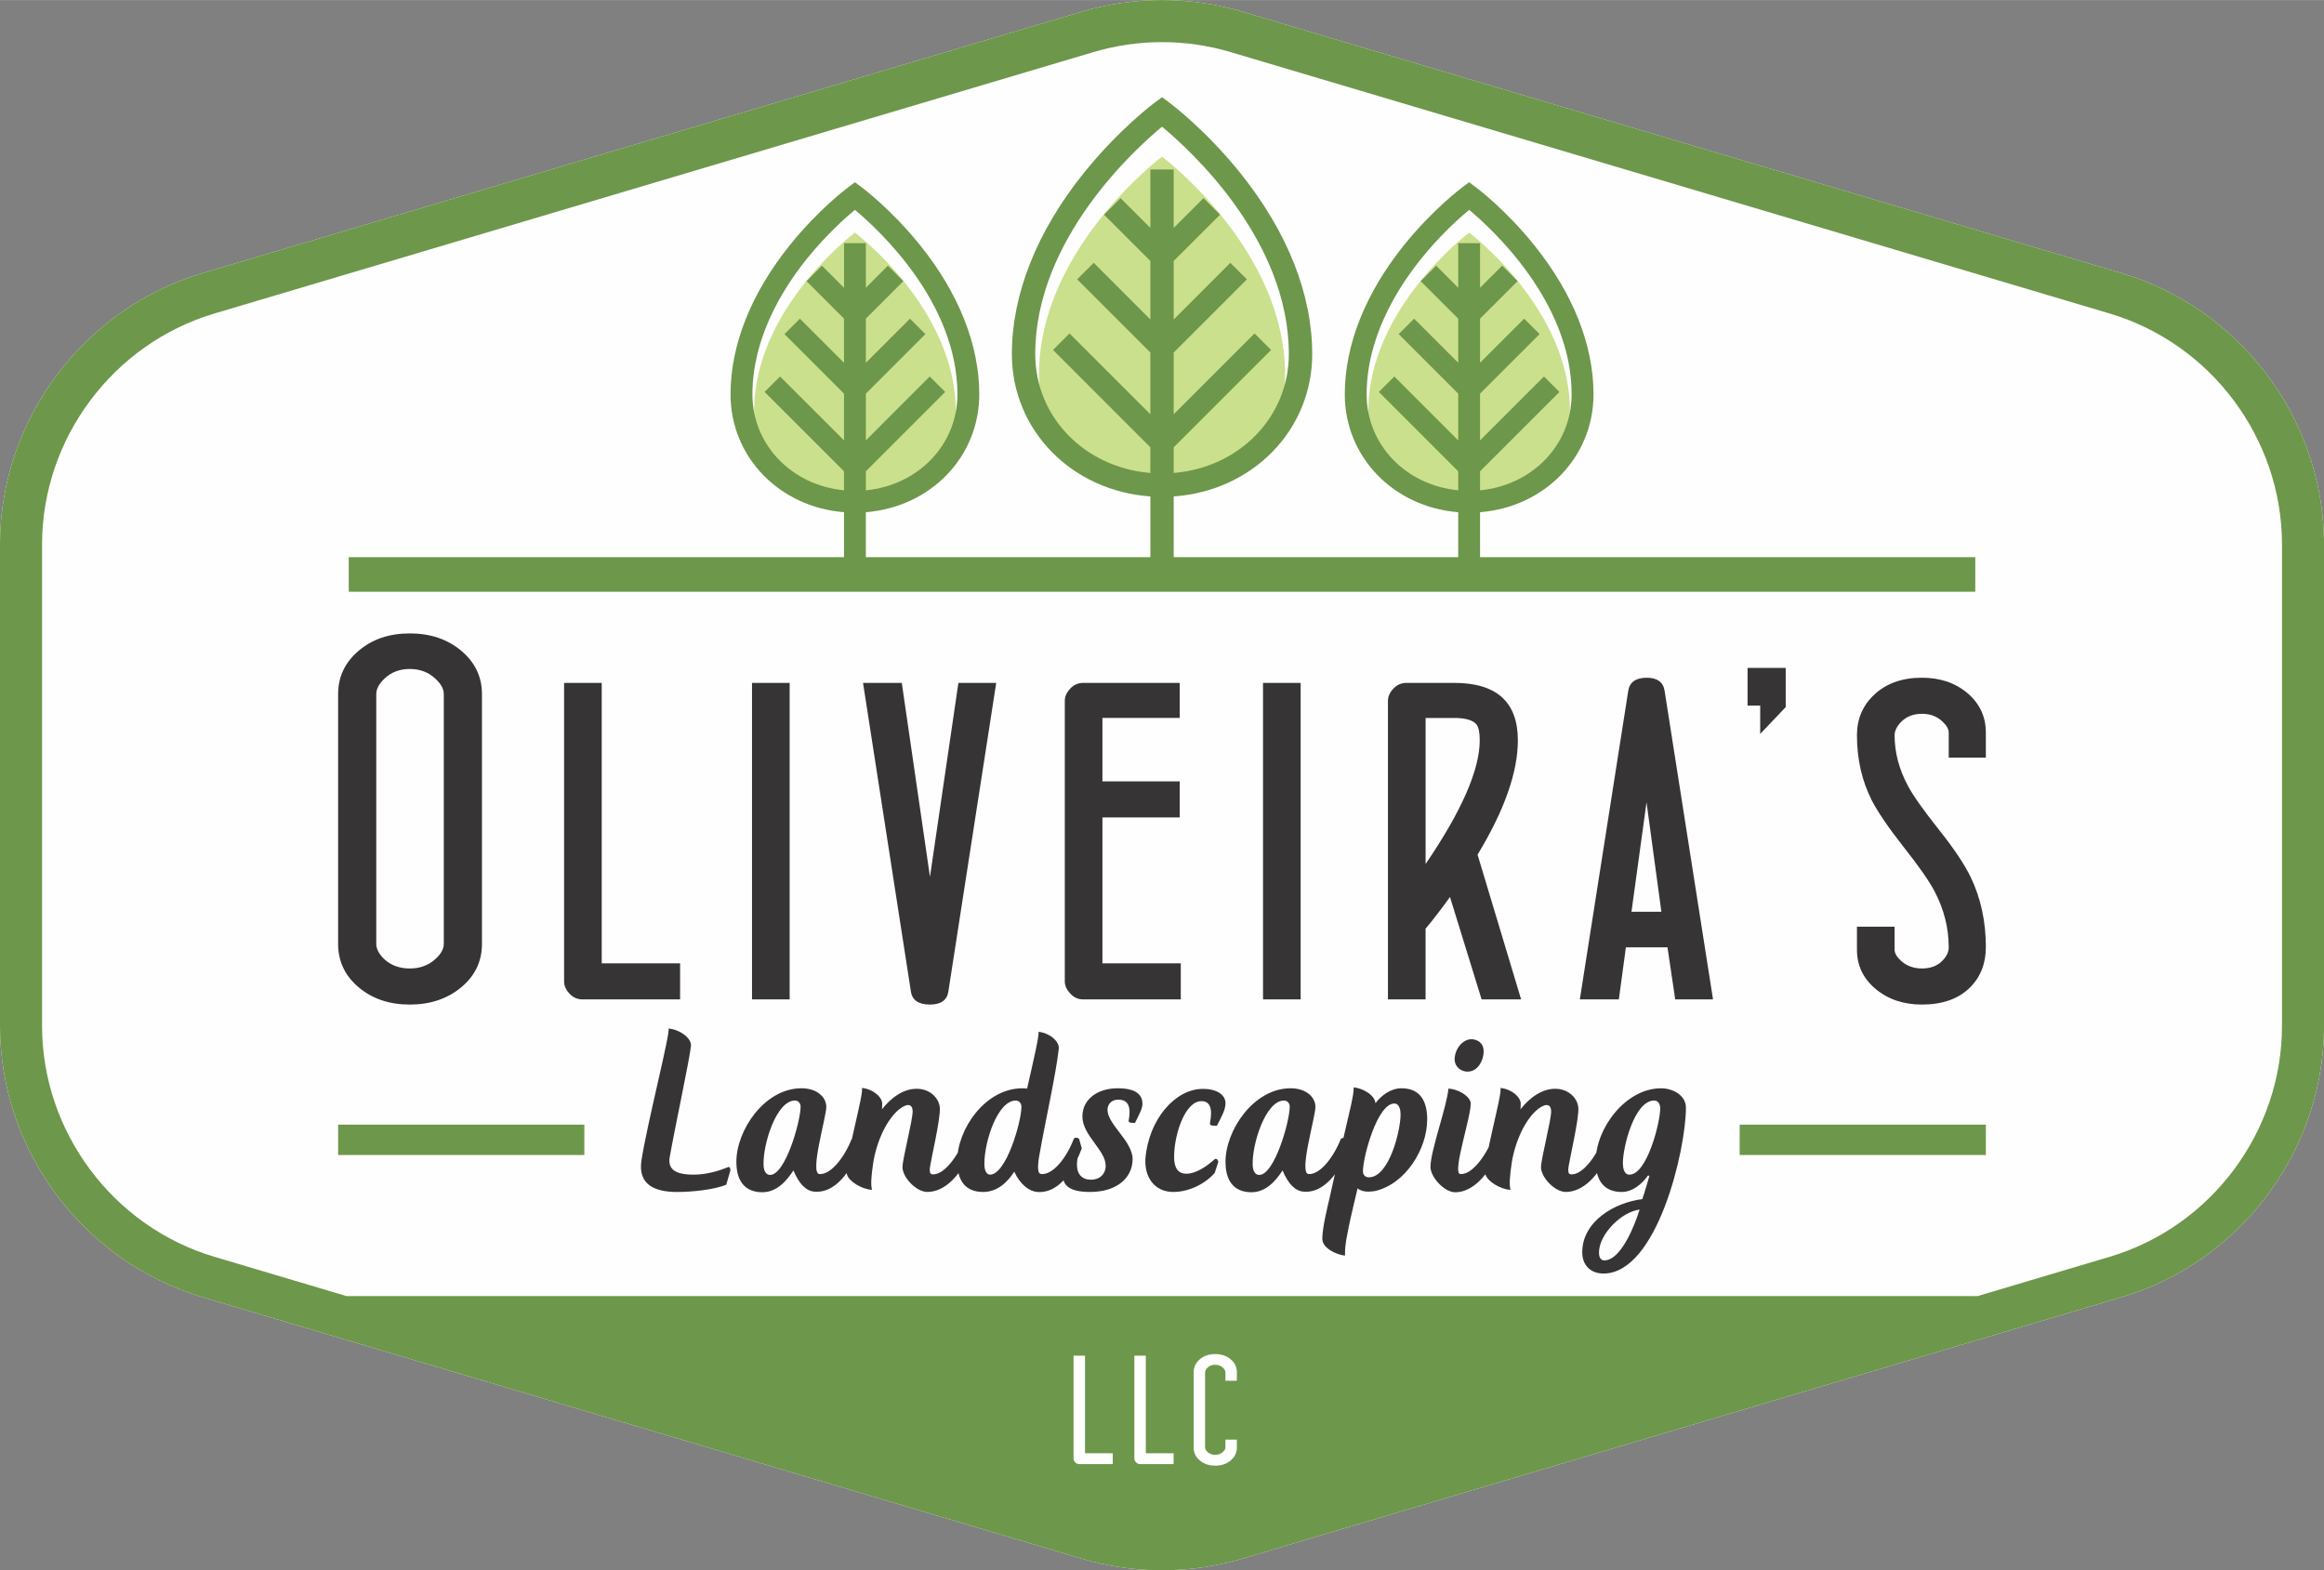
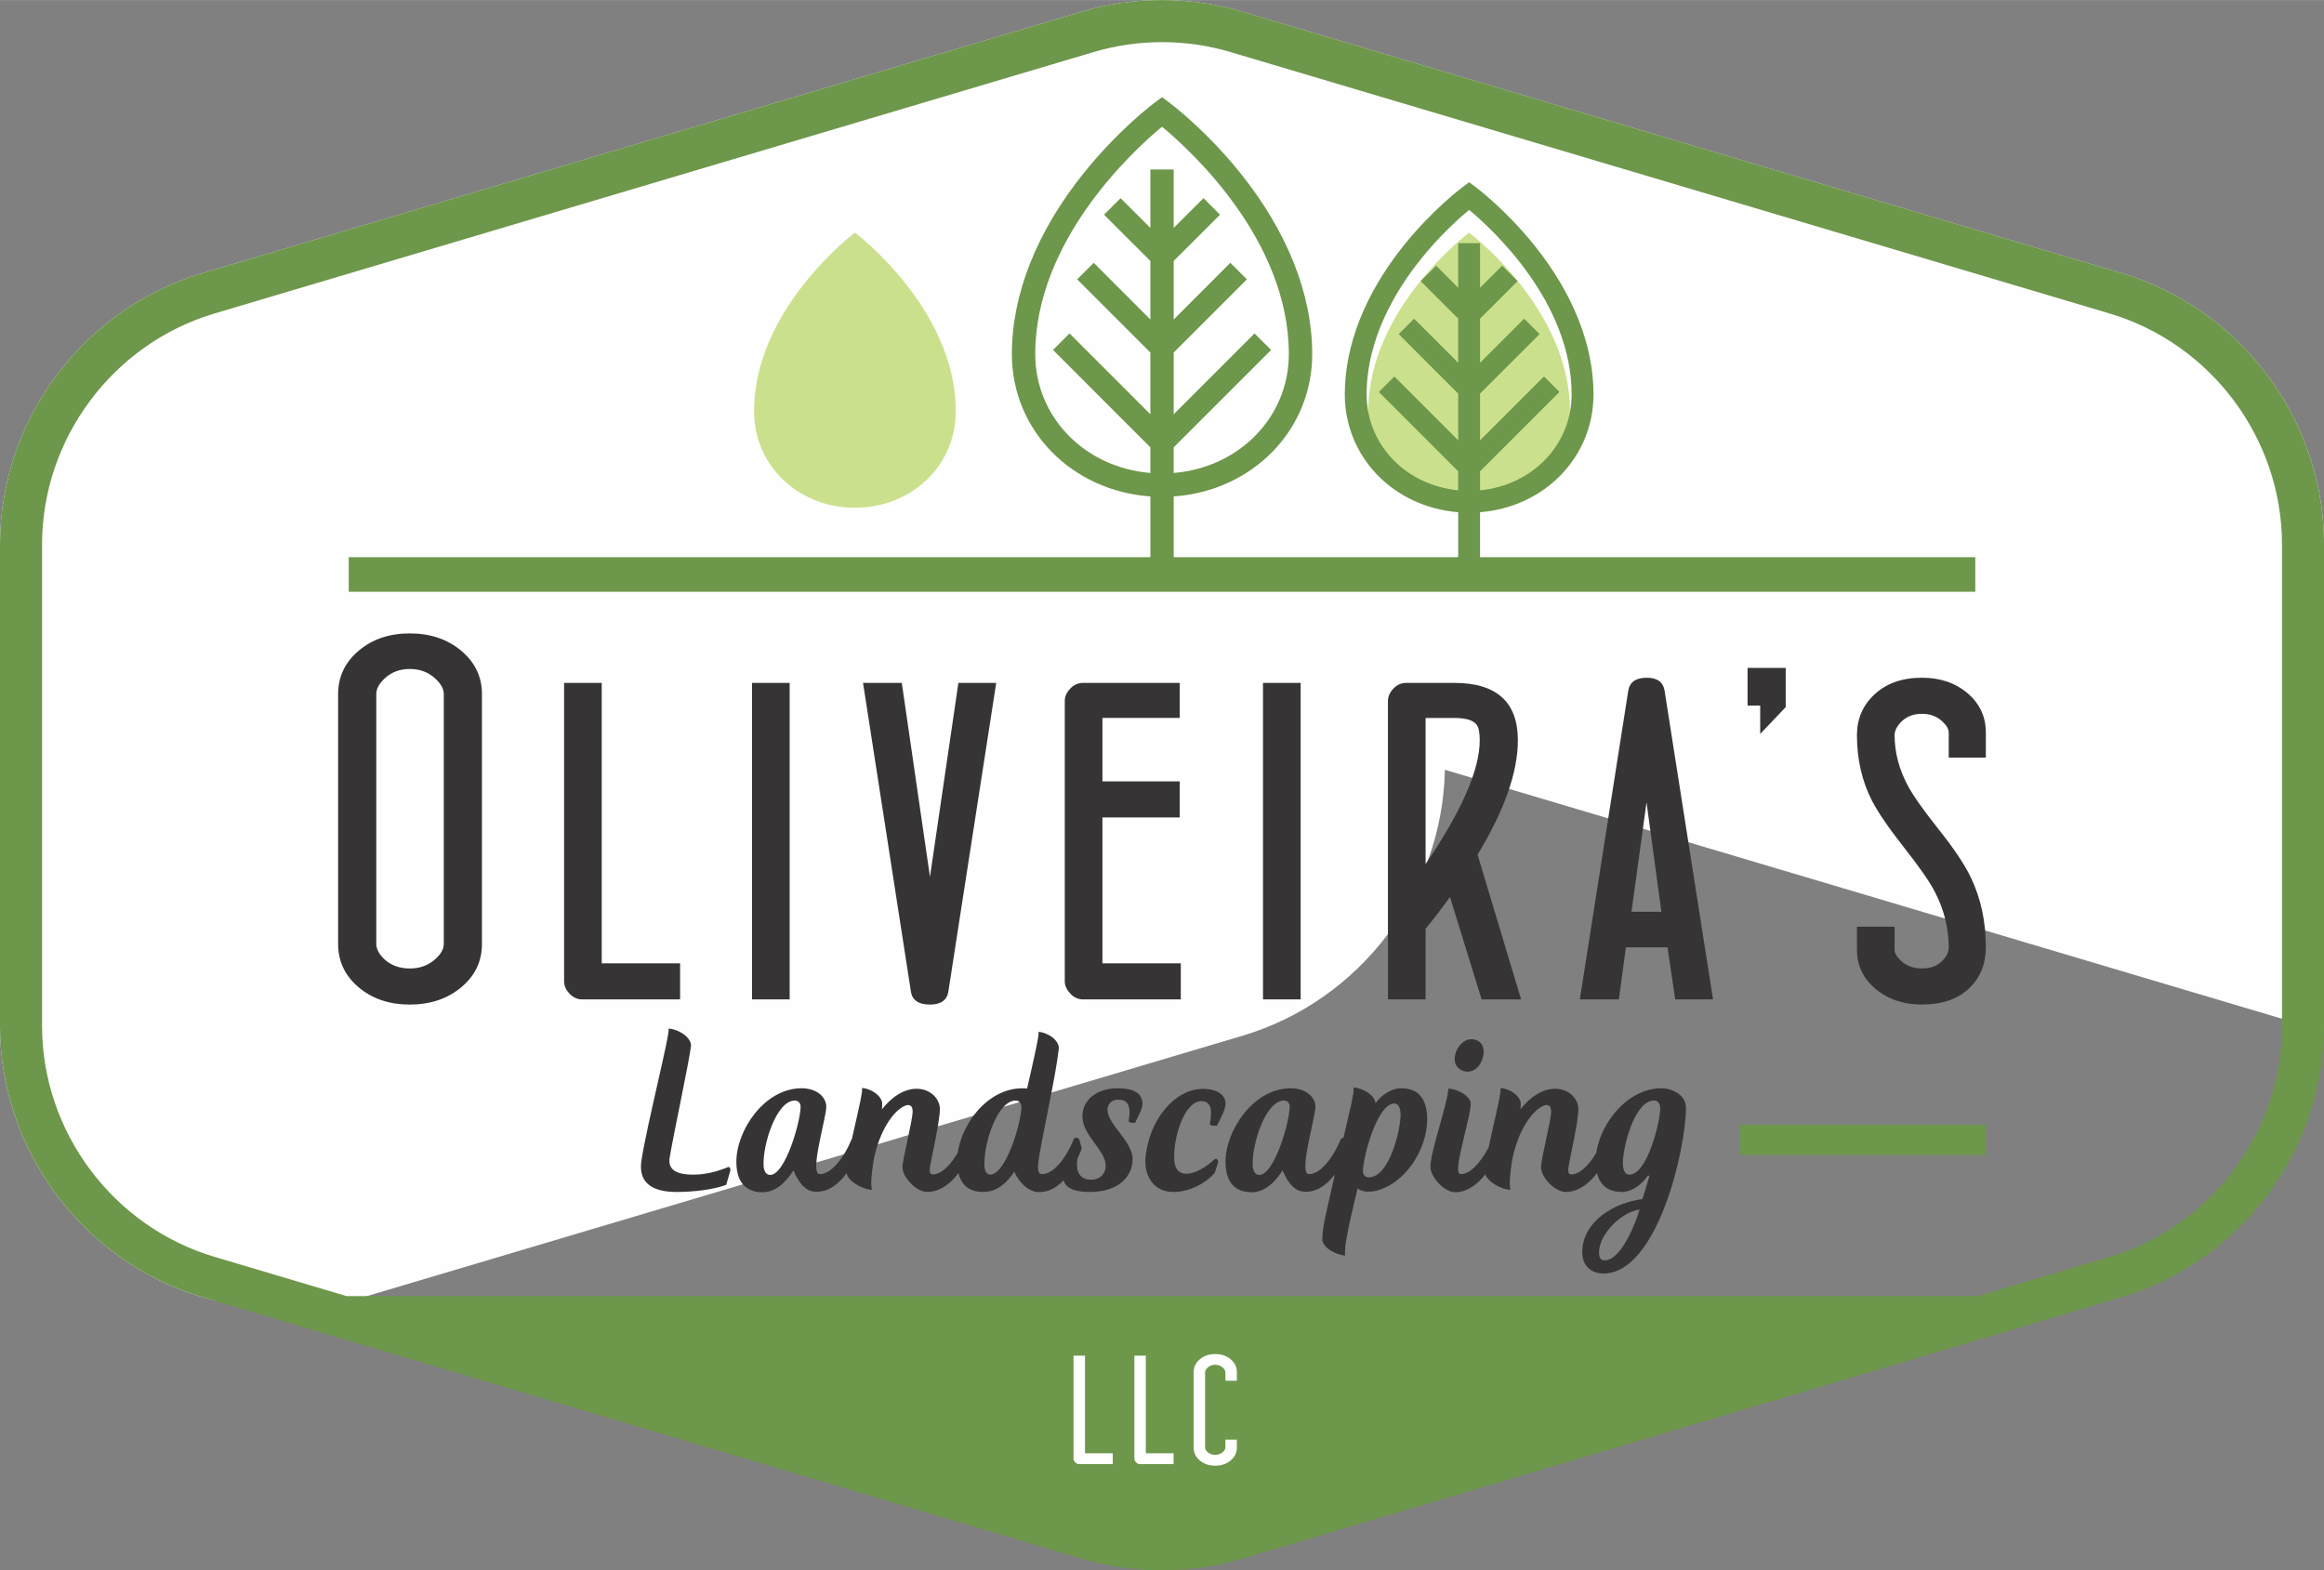
<svg xmlns="http://www.w3.org/2000/svg" xml:space="preserve" width="4.796in" height="3.241in" version="1.1" style="shape-rendering:geometricPrecision; text-rendering:geometricPrecision; image-rendering:optimizeQuality; fill-rule:evenodd; clip-rule:evenodd" viewBox="0 0 2208.28 1492.14">
  <rect x="0" y="0" width="2208.28" height="1492.14" fill="#808080" stroke="none" />
  <defs>
    <style type="text/css">
   
    .fil0 {fill:#FEFEFE;fill-rule:nonzero}
    .fil3 {fill:#373435;fill-rule:nonzero}
    .fil1 {fill:#CBE08C;fill-rule:nonzero}
    .fil2 {fill:#6D974A;fill-rule:nonzero}
   
  </style>
  </defs>
  <g id="Layer_x0020_1">
-     <path class="fil0" d="M2208.28 979.87l0 -467.67c-2.22,-116.02 -80.59,-219.44 -192.17,-252.65l-835.32 -248.43c-49.75,-14.82 -103.51,-14.82 -153.26,0l-835.32 248.43c-113.19,33.7 -192.22,139.65 -192.22,257.72l0 457.54c0,118.07 79.03,224.07 192.22,257.72l835.32 248.43c24.85,7.43 50.65,11.19 76.6,11.19 26.01,0 51.8,-3.76 76.65,-11.19l835.32 -248.43c111.57,-33.17 189.94,-136.63 192.17,-252.66z" />
-     <path class="fil1" d="M1221.13 355.87c0,64.36 -52.33,112.03 -116.98,112.03 -64.6,0 -116.93,-47.67 -116.93,-112.03 0,-119.47 116.93,-207.09 116.93,-207.09 0,0 116.98,87.62 116.98,207.09z" />
+     <path class="fil0" d="M2208.28 979.87l0 -467.67c-2.22,-116.02 -80.59,-219.44 -192.17,-252.65l-835.32 -248.43c-49.75,-14.82 -103.51,-14.82 -153.26,0l-835.32 248.43c-113.19,33.7 -192.22,139.65 -192.22,257.72l0 457.54c0,118.07 79.03,224.07 192.22,257.72c24.85,7.43 50.65,11.19 76.6,11.19 26.01,0 51.8,-3.76 76.65,-11.19l835.32 -248.43c111.57,-33.17 189.94,-136.63 192.17,-252.66z" />
    <path class="fil2" d="M1115.25 449.36l0 -24.36 92.56 -92.52 -15.74 -15.71 -76.81 76.81 0 -58.65 69.55 -69.55 -15.74 -15.71 -53.81 53.84 0 -55.61 44.01 -43.96 -15.69 -15.71 -28.33 28.25 0 -55.48 -22.16 0 0 55.48 -28.33 -28.25 -15.69 15.71 44.01 43.96 0 55.61 -53.81 -53.84 -15.74 15.71 69.55 69.55 0 58.65 -76.81 -76.81 -15.69 15.71 92.5 92.52 0 24.36c-62.18,-5.11 -109.4,-52.91 -109.4,-113 0,-108.73 94.4,-194.46 120.46,-216.04 26.11,21.58 120.51,107.09 120.51,216.04 0,60.09 -47.23,107.89 -109.4,113zm131.62 -113c0,-56.87 -23.64,-116.29 -68.23,-171.91 -33.43,-41.6 -66.5,-66.26 -67.86,-67.27l-6.63 -4.9 -6.58 4.9c-1.42,1.01 -34.43,25.67 -67.86,67.27 -44.59,55.61 -68.23,115.03 -68.23,171.91 0,72.55 56.97,130.06 131.62,135.3l0 73.94 22.16 0 0 -73.94c74.66,-5.24 131.62,-62.75 131.62,-135.3z" />
    <path class="fil1" d="M1491.79 390.62c0,52.74 -42.86,91.8 -95.82,91.8 -52.91,0 -95.82,-39.06 -95.82,-91.8 0,-97.84 95.82,-169.63 95.82,-169.63 0,0 95.82,71.79 95.82,169.63z" />
    <path class="fil2" d="M1406.34 465.83l0 -18.03 75.45 -75.42 -14.69 -14.69 -60.76 60.73 0 -44.43 56.6 -56.58 -14.69 -14.65 -41.91 41.89 0 -41.93 35.7 -35.64 -14.69 -14.69 -21.01 20.99 0 -42.36 -20.74 0 0 42.36 -20.95 -20.99 -14.69 14.69 35.64 35.64 0 41.93 -41.91 -41.89 -14.64 14.65 56.55 56.58 0 44.43 -60.7 -60.73 -14.69 14.69 75.39 75.42 0 18.03c-49.54,-4.73 -87.03,-43.07 -87.03,-91.17 0,-53.04 27.9,-98.98 51.28,-128.2 18.27,-22.84 36.8,-39.4 46.12,-47.12 22.32,18.58 97.4,87.71 97.4,175.33 0,48.1 -37.43,86.44 -87.03,91.17zm107.82 -91.17c0,-46.87 -19.43,-95.86 -56.23,-141.63 -27.43,-34.2 -54.65,-54.47 -55.75,-55.32l-6.21 -4.6 -6.16 4.6c-1.16,0.85 -28.32,21.12 -55.86,55.32 -36.7,45.78 -56.12,94.76 -56.12,141.63 0,59.71 46.54,107.13 107.77,111.99l0 59.41 20.74 0 0 -59.41c61.23,-4.86 107.82,-52.28 107.82,-111.99z" />
    <path class="fil1" d="M908.18 390.62c0,52.74 -42.91,91.8 -95.82,91.8 -52.91,0 -95.82,-39.06 -95.82,-91.8 0,-97.84 95.82,-169.63 95.82,-169.63 0,0 95.82,71.79 95.82,169.63z" />
-     <path class="fil2" d="M822.74 465.83l0 -18.03 75.39 -75.42 -14.69 -14.69 -60.7 60.73 0 -44.43 56.55 -56.58 -14.64 -14.65 -41.91 41.89 0 -41.93 35.64 -35.64 -14.69 -14.69 -20.95 20.99 0 -42.36 -20.74 0 0 42.36 -21.01 -20.99 -14.64 14.69 35.64 35.64 0 41.93 -41.91 -41.89 -14.69 14.65 56.6 56.58 0 44.43 -60.76 -60.73 -14.69 14.69 75.44 75.42 0 18.03c-49.59,-4.73 -87.03,-43.07 -87.03,-91.17 0,-53.04 27.85,-98.98 51.23,-128.2 18.32,-22.84 36.85,-39.4 46.17,-47.12 22.32,18.58 97.4,87.71 97.4,175.33 0,48.1 -37.48,86.44 -87.03,91.17zm107.77 -91.17c0,-46.87 -19.42,-95.86 -56.12,-141.63 -27.54,-34.2 -54.7,-54.47 -55.86,-55.32l-6.16 -4.6 -6.16 4.6c-1.16,0.85 -28.38,21.12 -55.81,55.32 -36.8,45.78 -56.23,94.76 -56.23,141.63 0,59.71 46.59,107.13 107.82,111.99l0 59.41 20.74 0 0 -59.41c61.23,-4.86 107.77,-52.28 107.77,-111.99z" />
    <polygon class="fil2" points="331.37,562.24 1876.92,562.24 1876.92,529.38 331.37,529.38 " />
    <polygon class="fil2" points="1653.05,1097.48 1886.99,1097.48 1886.99,1068.63 1653.05,1068.63 " />
-     <polygon class="fil2" points="321.29,1097.48 555.23,1097.48 555.23,1068.63 321.29,1068.63 " />
    <path class="fil2" d="M2168.37 974.8c0,100.51 -67.34,190.75 -163.63,219.38l-835.32 248.47 709.64 -211.09 -1549.79 0 709.64 211.09 -835.32 -248.47c-96.29,-28.67 -163.63,-118.87 -163.63,-219.38l0 -457.54c0,-100.5 67.34,-190.7 163.63,-219.38l835.32 -248.43c21.22,-6.33 43.12,-9.5 65.23,-9.5 22.17,0 44.07,3.16 65.28,9.5l835.32 248.43c96.3,28.68 163.63,118.87 163.63,219.38l0 457.54zm39.91 5.06l0 -467.67c-2.22,-116.02 -80.59,-219.44 -192.17,-252.65l-835.32 -248.43c-49.75,-14.82 -103.51,-14.82 -153.26,0l-835.32 248.43c-113.19,33.7 -192.22,139.65 -192.22,257.72l0 457.54c0,118.07 79.03,224.07 192.22,257.72l835.32 248.43c24.85,7.43 50.65,11.19 76.6,11.19 26.01,0 51.8,-3.76 76.65,-11.19l835.32 -248.43c111.57,-33.17 189.94,-136.63 192.17,-252.66z" />
    <path class="fil3" d="M694.02 1112.16c0,-4.26 -2.27,-3.12 -2.27,-3.12 -9.94,3.97 -20.73,7.1 -32.93,7.1 -17.89,0 -24.42,-5.68 -22.43,-16.75 4.83,-27.54 18.45,-90.85 20.16,-105.33 0.85,-7.67 -10.79,-15.9 -21.3,-16.75 1.99,3.69 -21.01,93.13 -25.84,126.06 -3.12,22.71 13.35,29.24 33.79,29.24 15.62,0 35.21,-2.27 46.85,-6.81l3.98 -13.63zm120.67 -30.1c-4.54,-2.27 -5.68,0.85 -5.68,0.85 -7.38,18.17 -20.16,33.5 -30.38,32.65 -9.65,-0.57 6.81,-54.8 6.53,-64.17 -0.28,-9.37 -9.37,-17.32 -23.57,-17.32 -35.21,0 -61.89,40.03 -61.89,69.84 0,22.15 11.64,28.96 24.7,28.96 14.2,0 23.56,-11.64 29.53,-20.73 5.39,13.06 12.21,19.59 19.87,20.16 23.85,1.99 38.05,-27.82 43.44,-42.02l-2.55 -8.23zm-82.91 34.36c-3.97,0 -6.25,-3.98 -6.25,-9.94 -0.57,-19.31 12.21,-60.76 29.81,-60.76 3.12,0 5.4,2.56 5.4,5.68 0,14.2 -14.48,65.02 -28.96,65.02l0 0zm189.38 -33.79c-3.12,-3.12 -4.83,0.28 -4.83,0.28 -7.67,18.17 -20.16,33.79 -30.38,32.93 -2.27,0 -3.12,-2.56 -1.99,-8.52 1.13,-7.67 9.65,-43.72 9.09,-54.51 -0.57,-9.09 -8.8,-17.32 -19.87,-18.17 -13.91,-1.14 -26.69,8.52 -35.21,19.54 0.28,-1.14 0.28,-2.27 0.28,-4.5 0.85,-7.1 -9.09,-15.05 -19.31,-15.9 2.55,4.26 -17.04,71.02 -14.2,82.05 1.7,6.53 13.91,14.2 23.85,14.76 -1.42,-5.11 -0.57,-14.2 1.14,-25.51 3.12,-20.35 13.06,-42.11 25.27,-51.48 8.23,-6.2 12.21,-3.64 12.21,2.27 0,9.04 -9.65,45.28 -9.65,53.19 0,9.61 13.06,23.52 23.56,23.52 15.9,0 31.52,-14.48 41.17,-39.09l-1.13 -10.88zm104.2 -0.57c-3.98,-2.56 -5.11,0.28 -5.11,0.28 -7.38,19.02 -20.16,34.07 -30.67,33.22 -2.27,0 -4.54,-1.99 -2.27,-16.18 5.96,-34.35 15.9,-77.51 18.74,-102.78 0.85,-7.38 -9.37,-15.33 -19.31,-16.18 1.14,2.27 -4.83,27.82 -10.79,53.95 -1.42,-0.28 -2.84,-0.28 -4.54,-0.28 -35.21,0 -61.89,38.9 -61.89,69.28 0,22.71 11.64,29.24 24.7,29.24 13.91,0 23.56,-9.94 29.53,-19.31 5.68,12.49 14.48,18.74 21.86,19.31 23.85,1.7 36.91,-26.97 42.3,-41.45l-2.56 -9.09zm-84.61 34.07c-3.12,0 -5.39,-3.41 -5.39,-10.22 0,-21.86 12.78,-60.19 29.81,-60.19 3.12,0 5.4,2.56 5.4,5.96 0,14.2 -14.48,64.45 -29.81,64.45zm137.7 -49.12c3.98,-7.95 7.1,-13.63 7.1,-18.17 0,-8.52 -5.96,-14.76 -23.56,-14.76 -19.87,0 -33.5,11.07 -33.5,26.69 0,18.17 22.15,32.08 22.15,46.85 0,7.95 -5.68,13.35 -13.91,13.35 -7.95,0 -15.61,-4.54 -12.78,-20.73 0.57,-1.99 0,-2.84 -6.53,-2.84 -4.26,8.52 -7.38,14.48 -7.38,19.59 0,9.65 6.53,15.61 25.84,15.61 25.27,0 40.32,-13.35 40.32,-31.23 0,-17.04 -23.85,-32.93 -23.85,-46.85 0,-5.11 3.69,-9.65 10.22,-9.65 7.67,0 12.78,4.26 9.94,19.59 -0.28,1.7 0.28,2.56 5.96,2.56zm79.21 36.96c-1.14,-4.5 -3.69,-2.27 -3.69,-2.27 -7.95,7.1 -17.89,13.58 -26.69,13.58 -7.95,0 -11.64,-5.63 -11.64,-15.8 0,-22.38 10.79,-53.19 25.84,-53.19 7.95,0 11.07,6.2 8.23,20.91 -0.28,1.7 0.57,2.56 6.53,2.56 4.54,-8.76 8.23,-15.28 8.23,-21.53 0,-7.05 -6.81,-13.58 -21.58,-13.58 -26.12,0 -51.39,28.87 -54.51,66.2 -1.13,18.12 9.09,31.75 26.41,31.75 15.9,0 31.23,-8.52 39.46,-18.17l3.41 -10.46zm121.8 -21.91c-4.54,-2.27 -5.68,0.85 -5.68,0.85 -7.38,18.17 -20.16,33.5 -30.38,32.65 -9.65,-0.57 6.81,-54.8 6.53,-64.17 -0.28,-9.37 -9.37,-17.32 -23.56,-17.32 -35.21,0 -61.89,40.03 -61.89,69.84 0,22.15 11.64,28.96 24.7,28.96 14.2,0 23.56,-11.64 29.53,-20.73 5.39,13.06 12.21,19.59 19.87,20.16 23.85,1.99 38.05,-27.82 43.44,-42.02l-2.55 -8.23zm-82.91 34.36c-3.97,0 -6.25,-3.98 -6.25,-9.94 -0.57,-19.31 12.21,-60.76 29.81,-60.76 3.12,0 5.4,2.56 5.4,5.68 0,14.2 -14.48,65.02 -28.96,65.02l0 0zm93.41 12.77c2.84,2.27 6.53,3.12 9.94,3.12 2.27,0 4.54,-0.28 6.53,-0.57 28.96,-6.53 49.69,-39.75 49.69,-68.14 0,-16.75 -6.25,-29.53 -24.42,-29.53 -9.94,0 -19.02,6.53 -24.7,14.2 -0.85,-8.52 -13.35,-14.48 -20.73,-15.05 0,0.28 0,0.57 0,0.85 0,7.38 -4.26,23.28 -5.96,30.95 -5.39,23.85 -11.36,47.41 -16.47,71.26 -2.55,11.07 -7.38,30.1 -7.38,40.89 0,9.09 14.2,15.33 21.58,15.9 0,-0.85 0,-1.7 0,-2.84 0,-7.95 1.99,-16.18 3.41,-23.85 2.56,-12.49 5.68,-24.99 8.52,-37.19zm10.79 -10.5c-3.41,0 -5.68,-2.27 -5.68,-5.68 0,-13.63 13.63,-64.45 29.81,-64.45 5.11,0 5.96,6.81 5.96,10.5 0,15.05 -10.79,59.62 -30.1,59.62zm92.27 -100.51c10.79,1.13 16.75,-10.22 16.75,-19.31 0,-7.67 -5.39,-10.79 -10.5,-11.36 -7.95,-0.85 -16.18,7.38 -17.04,17.89 -0.57,6.53 3.98,11.92 10.79,12.78zm29.81 64.17c-3.12,-3.41 -4.54,-0.28 -4.54,-0.28 -7.67,18.45 -20.44,34.36 -30.66,33.5 -8.52,-0.57 11.92,-59.05 9.65,-68.43 -1.7,-6.24 -11.64,-12.21 -21.01,-12.77 -1.13,16.18 -17.03,59.05 -17.03,74.39 0,9.65 13.06,24.13 23.56,24.13 15.9,0 31.52,-15.33 41.17,-39.75l-1.14 -10.79zm105.05 0.28c-3.12,-3.12 -4.83,0.28 -4.83,0.28 -7.67,18.17 -20.16,33.79 -30.38,32.93 -2.27,0 -3.12,-2.56 -1.99,-8.52 1.14,-7.67 9.65,-43.72 9.09,-54.51 -0.57,-9.09 -8.8,-17.32 -19.87,-18.17 -13.91,-1.14 -26.69,8.52 -35.21,19.54 0.28,-1.14 0.28,-2.27 0.28,-4.5 0.85,-7.1 -9.09,-15.05 -19.31,-15.9 2.56,4.26 -17.04,71.02 -14.2,82.05 1.7,6.53 13.91,14.2 23.85,14.76 -1.42,-5.11 -0.57,-14.2 1.13,-25.51 3.12,-20.35 13.06,-42.11 25.27,-51.48 8.23,-6.2 12.21,-3.64 12.21,2.27 0,9.04 -9.65,45.28 -9.65,53.19 0,9.61 13.06,23.52 23.57,23.52 15.9,0 31.52,-14.48 41.17,-39.09l-1.13 -10.88zm39.46 34.64c-2.27,7.38 -4.26,14.76 -6.81,22.15 -26.12,3.12 -57.07,21.01 -57.07,50.54 0,12.21 7.95,20.16 20.16,20.16 51.11,0 78.36,-117.83 78.36,-157.58 0,-12.21 -13.06,-18.45 -23.57,-18.45 -33.78,0 -62.18,38.04 -62.18,69.56 0,16.47 6.81,28.96 24.7,28.96 10.51,0 19.31,-7.67 24.99,-15.61l1.42 0.28zm-19.02 -1.14c-5.39,0 -6.25,-6.81 -6.25,-11.07 0,-14.76 10.79,-59.34 29.81,-59.34 4.26,0 5.68,4.26 5.68,7.38 0,13.34 -12.49,63.03 -29.24,63.03l0 0zm9.65 33.22c-3.98,13.06 -17.32,48.27 -33.5,48.27 -4.26,0 -5.11,-4.26 -5.11,-7.38 0,-17.6 21.58,-38.9 38.61,-40.89l0 0zm-1100.02 -252.46c0,16.57 -6.53,30.29 -19.67,41.23 -13.15,10.94 -29.47,16.41 -48.91,16.41 -19.43,0 -35.6,-5.47 -48.58,-16.41 -12.98,-10.94 -19.51,-24.66 -19.51,-41.23l0 -237.42c0,-16.41 6.53,-30.13 19.51,-41.15 12.98,-11.02 29.15,-16.49 48.58,-16.49 19.43,0 35.76,5.47 48.91,16.49 13.14,11.02 19.67,24.74 19.67,41.15l0 237.42zm-36.25 -0.08l0 -237.26c0,-4.98 -2.69,-9.88 -8.16,-14.86 -6.53,-6.04 -14.61,-9.06 -24.17,-9.06 -9.55,0 -17.55,3.02 -23.92,9.06 -5.31,4.98 -7.92,9.88 -7.92,14.86l0 237.26c0,4.9 2.61,9.88 7.92,14.86 6.37,5.72 14.37,8.57 23.92,8.57 9.55,0 17.64,-2.94 24.17,-8.82 5.47,-4.82 8.16,-9.72 8.16,-14.61zm224.53 52.82l-92.75 0c-4.82,0 -8.9,-1.8 -12.33,-5.47 -3.43,-3.67 -5.14,-7.51 -5.14,-11.51l0 -283.8 35.76 0 0 266.49 74.46 0 0 34.29zm104.1 0l-35.76 0 0 -300.78 35.76 0 0 300.78zm196.28 -300.78l-45.47 293.27c-1.23,8.25 -7.1,12.41 -17.47,12.41 -10.86,0 -16.9,-4.16 -18.13,-12.41l-45.48 -293.27 36.82 0 26.78 184.27 27.02 -184.27 35.92 0zm175.38 300.78l-92.75 0c-4.82,0 -8.9,-1.88 -12.33,-5.63 -3.43,-3.76 -5.14,-7.51 -5.14,-11.35l0 -266.82c0,-4 1.71,-7.84 5.14,-11.51 3.43,-3.67 7.59,-5.47 12.33,-5.47l91.77 0 0 33.31 -73.48 0 0 60.25 73.48 0 0 34.29 -73.48 0 0 138.63 74.46 0 0 34.29zm113.9 0l-35.76 0 0 -300.78 35.76 0 0 300.78zm209.51 0l-37.56 0 -30.05 -97.32c-7.67,10.61 -15.35,20.74 -23.19,30.13l0 67.19 -35.76 0 0 -283.8c0,-4 1.71,-7.84 5.14,-11.51 3.43,-3.67 7.59,-5.47 12.41,-5.47l45.39 0c40.33,0 60.5,18.21 60.5,54.54 0,30.29 -12.74,66.54 -38.29,108.67l41.39 137.57zm-39.35 -246.4c0,-7.35 -1.06,-12.25 -3.1,-14.86 -3.35,-4.16 -10.45,-6.2 -21.31,-6.2l-27.02 0 0 138.8c34.29,-50.37 51.44,-89.56 51.44,-117.73zm221.67 246.4l-35.92 0 -7.35 -49.48 -39.52 0 -6.69 49.48 -37.07 0 45.97 -293.02c1.23,-8.41 7.1,-12.65 17.64,-12.65 10.04,0 15.76,4.25 16.98,12.65l45.97 293.02zm-49.07 -83.28l-14.12 -104.02 -14.29 104.02 28.41 0zm118.15 -194.48l-24.25 25.47 0 -26.94 -12 0 0 -35.76 36.25 0 0 37.23zm190.16 228.11c0,15.59 -5.06,28.49 -15.27,38.54 -10.86,10.7 -26.04,16 -45.47,16 -17.55,0 -32.25,-4.98 -44.01,-14.86 -11.84,-9.88 -17.72,-22.29 -17.72,-37.31l0 -21.8 35.76 0 0 21.88c0,3.35 2.12,6.94 6.45,10.86 5.31,4.65 11.84,6.94 19.6,6.94 8.49,0 15.1,-2.61 19.92,-7.92 3.67,-3.84 5.47,-7.92 5.47,-12.16 0,-18.37 -4.49,-36.09 -13.39,-53.15 -5.14,-9.8 -14.94,-23.84 -29.39,-42.13 -14.45,-18.37 -24.49,-33.15 -30.29,-44.33 -9.39,-18.53 -14.12,-39.19 -14.12,-61.97 0,-15.35 5.39,-28.09 16.25,-38.37 11.51,-10.86 26.62,-16.25 45.48,-16.25 17.39,0 31.84,4.9 43.43,14.78 11.51,9.88 17.31,22.29 17.31,37.31l0 23.84 -35.27 0 0 -23.76c0,-3.35 -2.04,-6.94 -6.2,-10.78 -5.14,-4.73 -11.51,-7.1 -19.19,-7.1 -8.25,0 -14.94,2.61 -20.08,7.92 -4,4.25 -5.96,8.41 -5.96,12.41 0,16.57 4.33,32.74 12.9,48.58 5.06,9.39 14.86,23.11 29.23,41.23 14.45,18.13 24.49,33.23 30.29,45.31 9.55,20 14.29,42.05 14.29,66.3z" />
    <path class="fil0" d="M1057.35 1391.22l-31.79 0c-1.5,0 -2.77,-0.54 -3.85,-1.64 -1.08,-1.11 -1.62,-2.28 -1.62,-3.53l0 -97.93 10.9 0 0 92.8 26.37 0 0 10.31zm57.79 0l-31.79 0c-1.5,0 -2.77,-0.54 -3.85,-1.64 -1.08,-1.11 -1.62,-2.28 -1.62,-3.53l0 -97.93 10.9 0 0 92.8 26.37 0 0 10.31zm60.15 -15.86c0,4.98 -1.96,9.11 -5.91,12.4 -3.95,3.29 -8.86,4.93 -14.71,4.93 -5.84,0 -10.7,-1.64 -14.6,-4.93 -3.9,-3.29 -5.87,-7.41 -5.87,-12.4l0 -71.39c0,-4.93 1.96,-9.06 5.87,-12.37 3.9,-3.31 8.76,-4.96 14.6,-4.96 5.84,0 10.75,1.65 14.71,4.96 3.95,3.29 5.91,7.42 5.91,12.35l0 8.03 -10.9 0 0 -8.03c0,-1.47 -0.81,-2.95 -2.46,-4.42 -1.96,-1.82 -4.39,-2.72 -7.27,-2.72 -2.87,0 -5.28,0.91 -7.19,2.72 -1.6,1.5 -2.38,2.97 -2.38,4.47l0 71.34c0,1.47 0.78,2.97 2.38,4.47 1.92,1.72 4.32,2.58 7.19,2.58 2.87,0 5.3,-0.88 7.27,-2.65 1.65,-1.45 2.46,-2.9 2.46,-4.39l0 -7.39 10.9 0 0 7.41z" />
  </g>
</svg>